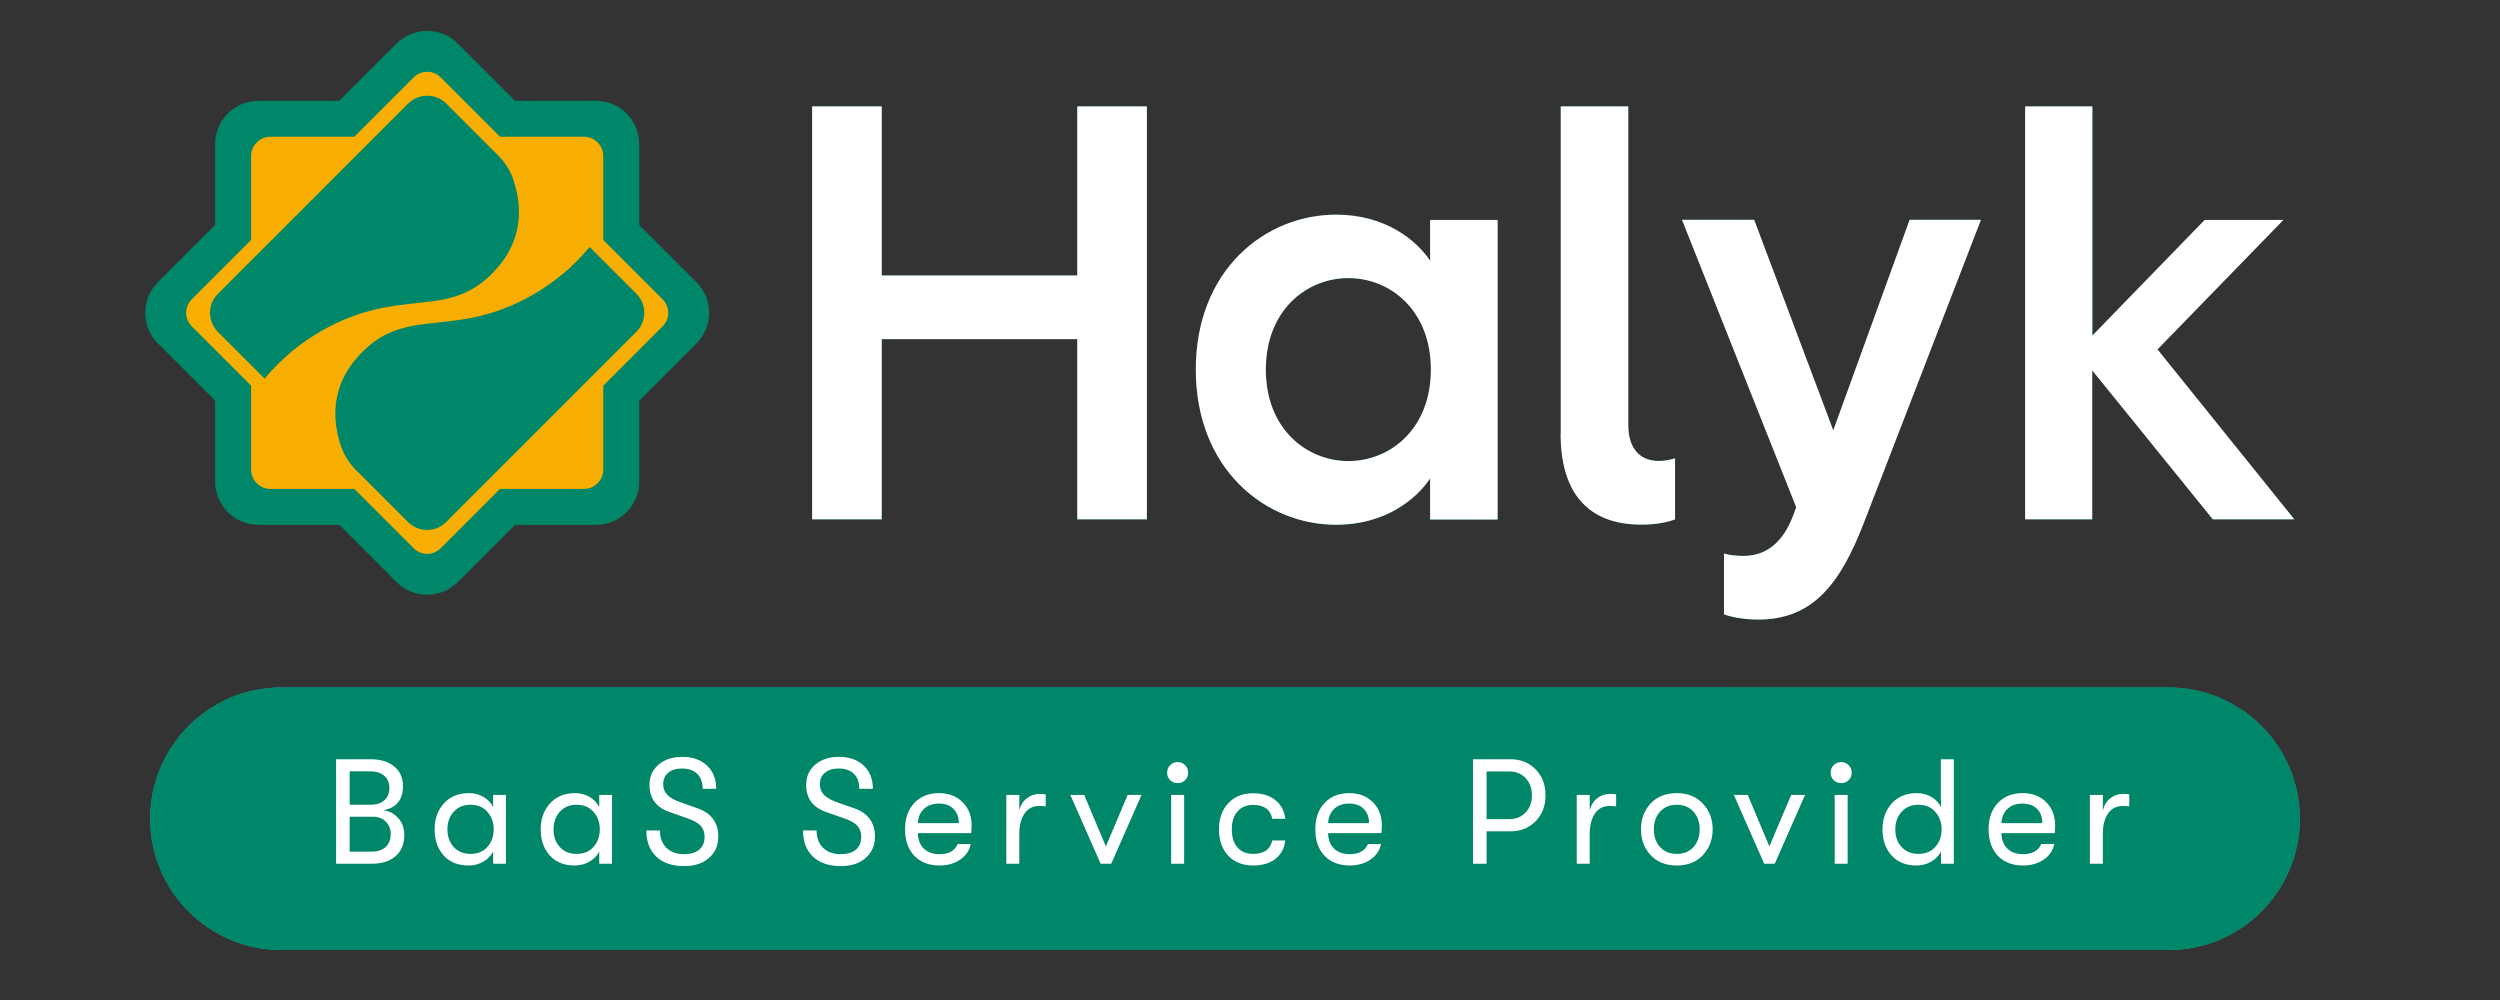
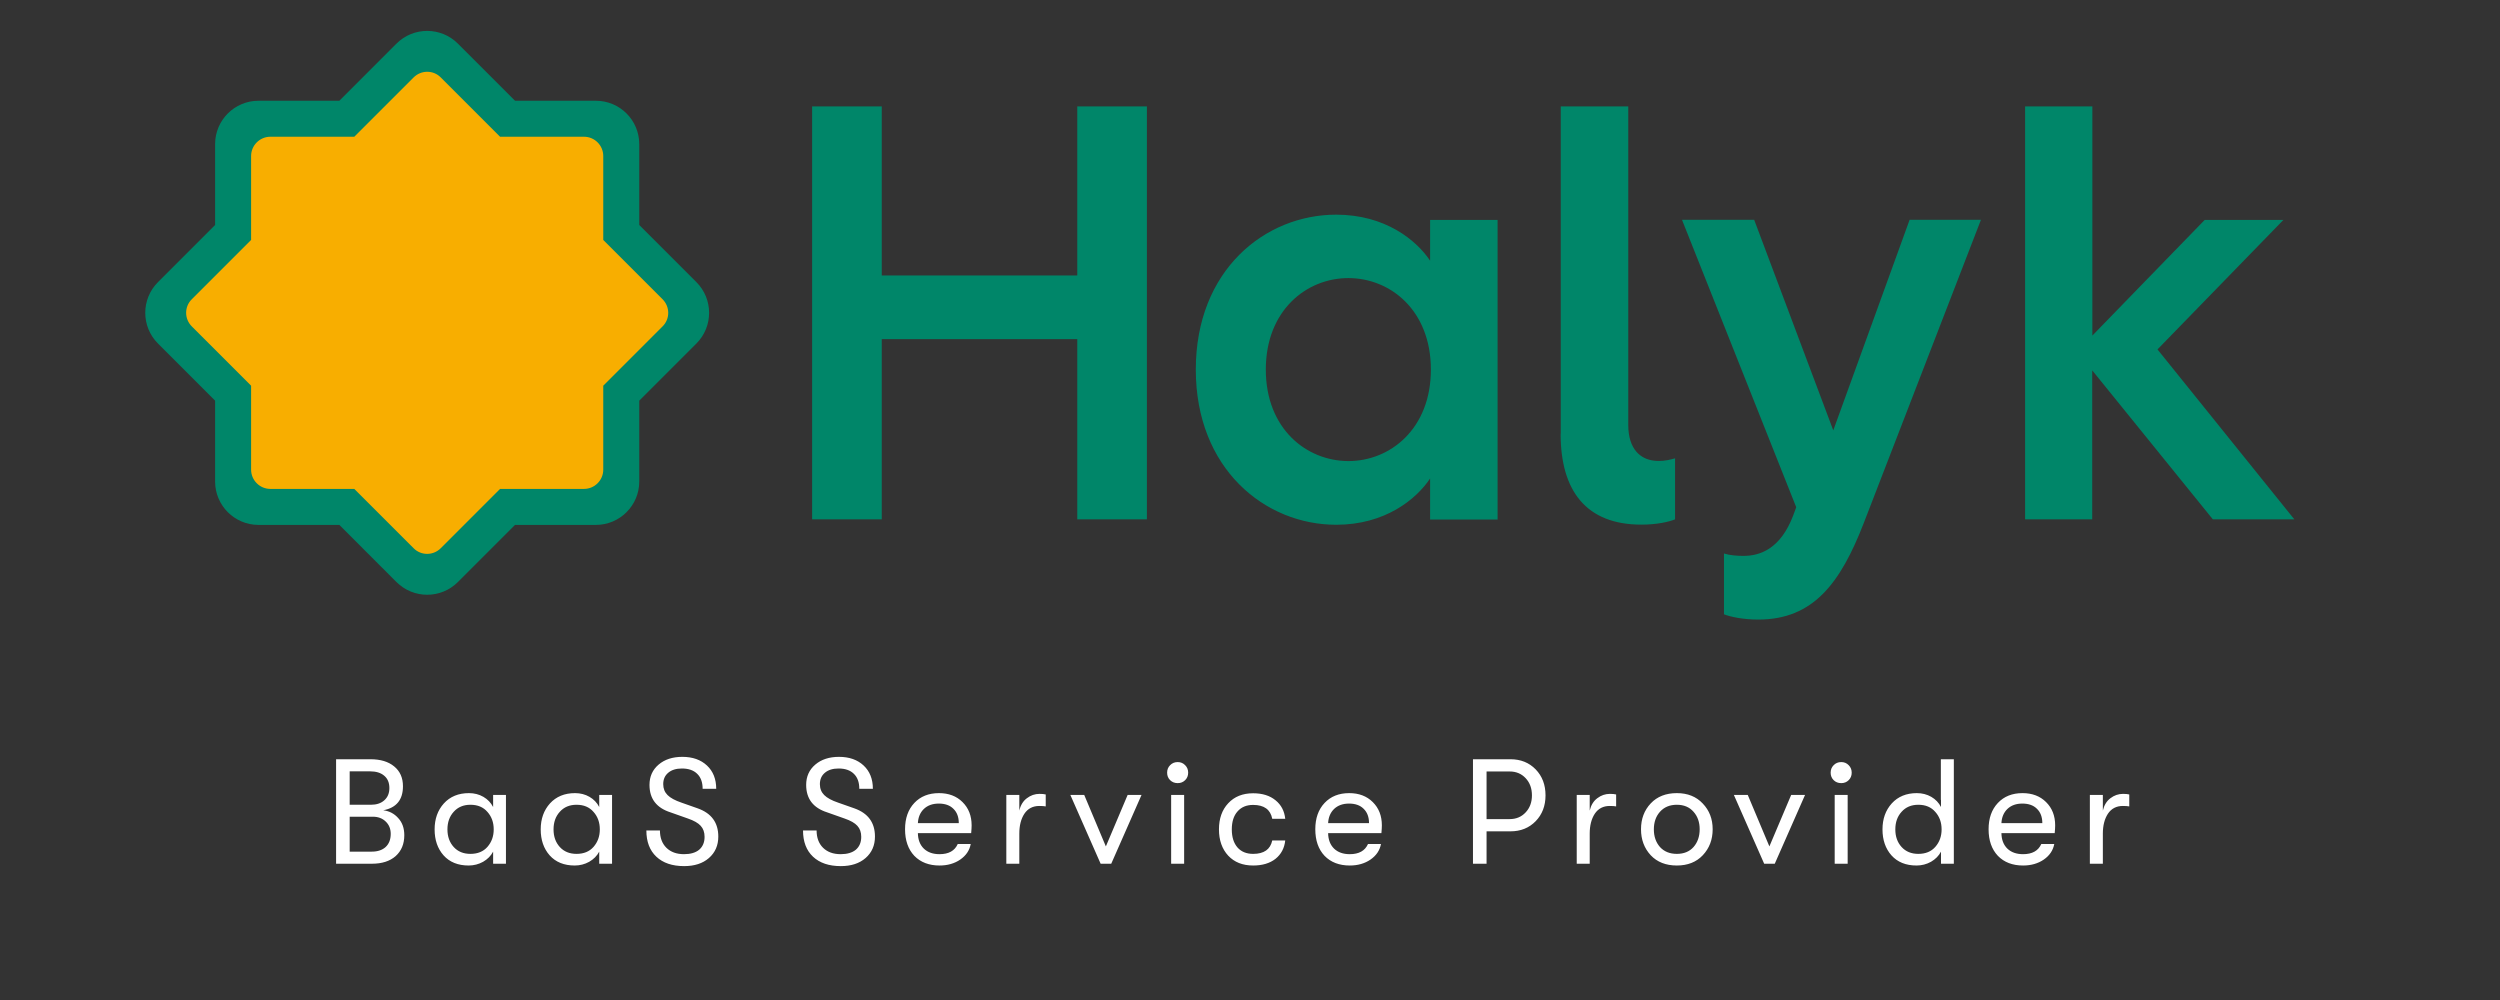
<svg xmlns="http://www.w3.org/2000/svg" width="200" height="80" viewBox="0 0 200 80" fill="none">
  <rect x="0" y="0" width="200" height="80" fill="#333333" stroke="none" />
  <path d="M34.169 45.916C33.368 45.916 32.556 45.61 31.944 44.998L27.672 40.727H21.628C19.888 40.727 18.485 39.313 18.485 37.583V31.54L14.203 27.257C12.979 26.034 12.979 24.03 14.203 22.806L18.475 18.534V12.49C18.475 10.75 19.888 9.347 21.618 9.347H27.662L31.933 5.075C33.157 3.852 35.161 3.852 36.385 5.075L40.656 9.347H46.7C48.441 9.347 49.843 10.761 49.843 12.49V18.534L54.115 22.806C55.339 24.03 55.339 26.034 54.115 27.257L49.843 31.529V37.573C49.843 39.313 48.43 40.716 46.7 40.716H40.677L36.406 44.988C35.783 45.61 34.982 45.916 34.169 45.916Z" fill="#F8AE00" />
  <path d="M55.339 22.943L50.613 18.218V11.53C50.613 9.906 49.295 8.588 47.67 8.588H40.983L36.258 3.862C35.108 2.713 33.241 2.713 32.091 3.862L27.366 8.588H20.679C19.055 8.588 17.736 9.906 17.736 11.53V18.218L13.011 22.943C11.861 24.093 11.861 25.96 13.011 27.109L17.736 31.835V38.522C17.736 40.146 19.055 41.465 20.679 41.465H27.366L32.091 46.19C33.241 47.34 35.108 47.34 36.258 46.19L40.983 41.465H47.67C49.295 41.465 50.613 40.146 50.613 38.522V31.835L55.339 27.109C56.488 25.96 56.488 24.093 55.339 22.943ZM53.377 26.487L48.788 31.075V37.573C48.788 38.712 47.86 39.64 46.721 39.64H40.224L35.636 44.228C34.823 45.041 33.515 45.041 32.714 44.228L28.125 39.64H21.628C20.489 39.64 19.561 38.712 19.561 37.573V31.075L14.973 26.487C14.16 25.675 14.16 24.367 14.973 23.565L19.561 18.977V12.48C19.561 11.341 20.489 10.412 21.628 10.412H28.125L32.714 5.824C33.526 5.012 34.834 5.012 35.636 5.824L40.224 10.412H46.721C47.86 10.412 48.788 11.341 48.788 12.48V18.977L53.377 23.565C54.189 24.378 54.189 25.686 53.377 26.487Z" stroke="#008669" stroke-width="1.055" stroke-miterlimit="10" />
-   <path d="M32.658 8.282L17.428 23.513C16.594 24.346 16.594 25.706 17.428 26.55L21.172 30.295C22.385 28.818 24.252 27.099 26.963 25.823C32.764 23.101 36.276 25.569 39.873 21.329C42.12 18.682 41.603 15.823 40.991 14.167C40.749 13.534 40.369 12.965 39.894 12.48L35.696 8.282C34.852 7.448 33.492 7.448 32.658 8.282Z" fill="#008669" />
-   <path d="M35.684 41.771L50.915 26.54C51.748 25.706 51.748 24.346 50.915 23.502L47.17 19.758C45.957 21.234 44.09 22.953 41.38 24.23C35.578 26.951 32.066 24.483 28.469 28.723C26.223 31.371 26.74 34.229 27.351 35.885C27.594 36.518 27.974 37.087 28.448 37.573L32.646 41.771C33.49 42.604 34.851 42.604 35.684 41.771Z" fill="#008669" />
  <path d="M55.339 22.943L50.613 18.218V11.53C50.613 9.906 49.295 8.588 47.67 8.588H40.983L36.258 3.862C35.108 2.713 33.241 2.713 32.091 3.862L27.366 8.588H20.679C19.055 8.588 17.736 9.906 17.736 11.53V18.218L13.011 22.943C11.861 24.093 11.861 25.96 13.011 27.109L17.736 31.835V38.522C17.736 40.146 19.055 41.465 20.679 41.465H27.366L32.091 46.19C33.241 47.34 35.108 47.34 36.258 46.19L40.983 41.465H47.67C49.295 41.465 50.613 40.146 50.613 38.522V31.835L55.339 27.109C56.488 25.96 56.488 24.093 55.339 22.943ZM53.377 26.487L48.788 31.075V37.573C48.788 38.712 47.86 39.64 46.721 39.64H40.224L35.636 44.228C34.823 45.041 33.515 45.041 32.714 44.228L28.125 39.64H21.628C20.489 39.64 19.561 38.712 19.561 37.573V31.075L14.973 26.487C14.16 25.675 14.16 24.367 14.973 23.565L19.561 18.977V12.48C19.561 11.341 20.489 10.412 21.628 10.412H28.125L32.714 5.824C33.526 5.012 34.834 5.012 35.636 5.824L40.224 10.412H46.721C47.86 10.412 48.788 11.341 48.788 12.48V18.977L53.377 23.565C54.189 24.378 54.189 25.686 53.377 26.487Z" fill="#008669" />
  <path d="M161.999 41.549H167.378V29.63L177.029 41.549H183.548L172.599 27.953L182.672 17.595H176.375L167.389 26.846V8.514H162.009V41.549H161.999ZM134.564 17.595L143.698 40.579L143.466 41.212C142.454 43.901 140.819 44.471 139.479 44.471C138.984 44.471 138.393 44.429 137.918 44.281V49.143C138.393 49.333 139.406 49.565 140.661 49.565C145.07 49.565 147.243 46.644 149.109 41.823L158.476 17.585H152.769L146.662 34.429L140.334 17.585H134.564V17.595ZM124.85 34.704C124.85 39.281 126.907 41.971 131.316 41.971C132.571 41.971 133.531 41.739 134.005 41.549V36.666C133.604 36.782 133.204 36.876 132.687 36.876C131.221 36.876 130.261 35.906 130.261 33.997V8.514H124.86V34.704H124.85ZM101.265 29.567C101.265 24.82 104.524 22.247 107.868 22.247C111.222 22.247 114.471 24.82 114.471 29.567C114.471 34.313 111.212 36.887 107.868 36.887C104.514 36.876 101.265 34.303 101.265 29.567ZM95.664 29.567C95.664 37.499 101.191 41.981 106.898 41.981C110.79 41.981 113.29 39.956 114.408 38.279V41.56H119.808V17.595H114.408V20.855C113.3 19.198 110.8 17.173 106.898 17.173C101.191 17.173 95.664 21.614 95.664 29.567ZM64.971 41.549H70.54V27.13H86.182V41.549H91.751V8.514H86.182V22.036H70.54V8.514H64.971V41.549Z" fill="#008669" />
-   <path d="M161.999 41.549H167.378V29.63L177.029 41.549H183.548L172.599 27.953L182.672 17.595H176.375L167.389 26.846V8.514H162.009V41.549H161.999ZM134.564 17.595L143.698 40.579L143.466 41.212C142.454 43.901 140.819 44.471 139.479 44.471C138.984 44.471 138.393 44.429 137.918 44.281V49.143C138.393 49.333 139.406 49.565 140.661 49.565C145.07 49.565 147.243 46.644 149.109 41.823L158.476 17.585H152.769L146.662 34.429L140.334 17.585H134.564V17.595ZM124.85 34.704C124.85 39.281 126.907 41.971 131.316 41.971C132.571 41.971 133.531 41.739 134.005 41.549V36.666C133.604 36.782 133.204 36.876 132.687 36.876C131.221 36.876 130.261 35.906 130.261 33.997V8.514H124.86V34.704H124.85ZM101.265 29.567C101.265 24.82 104.524 22.247 107.868 22.247C111.222 22.247 114.471 24.82 114.471 29.567C114.471 34.313 111.212 36.887 107.868 36.887C104.514 36.876 101.265 34.303 101.265 29.567ZM95.664 29.567C95.664 37.499 101.191 41.981 106.898 41.981C110.79 41.981 113.29 39.956 114.408 38.279V41.56H119.808V17.595H114.408V20.855C113.3 19.198 110.8 17.173 106.898 17.173C101.191 17.173 95.664 21.614 95.664 29.567ZM64.971 41.549H70.54V27.13H86.182V41.549H91.751V8.514H86.182V22.036H70.54V8.514H64.971V41.549Z" fill="white" />
-   <path d="M12.017 65.517C12.008 59.712 16.712 55 22.517 55L173.483 55C179.275 55 183.973 59.691 183.983 65.483C183.992 71.288 179.288 76 173.483 76L22.517 76C16.725 76 12.027 71.309 12.017 65.517Z" fill="url(#paint0_linear_227_454)" />
-   <path d="M12.017 65.517C12.008 59.712 16.712 55 22.517 55L173.483 55C179.275 55 183.973 59.691 183.983 65.483C183.992 71.288 179.288 76 173.483 76L22.517 76C16.725 76 12.027 71.309 12.017 65.517Z" fill="#008669" />
  <path d="M30.66 64.823C31.138 64.879 31.536 65.086 31.855 65.444C32.181 65.794 32.344 66.252 32.344 66.817C32.344 67.518 32.113 68.075 31.651 68.489C31.19 68.895 30.557 69.098 29.753 69.098L26.887 69.098L26.887 60.739L29.634 60.739C30.438 60.739 31.07 60.93 31.532 61.312C32.002 61.695 32.237 62.224 32.237 62.901C32.237 63.983 31.711 64.624 30.66 64.823ZM29.598 61.707L27.974 61.707L27.974 64.381L29.669 64.381C30.123 64.381 30.481 64.262 30.744 64.023C31.015 63.784 31.15 63.458 31.15 63.044C31.15 62.614 31.011 62.284 30.732 62.053C30.461 61.822 30.083 61.707 29.598 61.707ZM29.741 68.131C30.211 68.131 30.581 68.007 30.852 67.761C31.122 67.506 31.258 67.156 31.258 66.71C31.258 66.304 31.122 65.974 30.852 65.719C30.589 65.464 30.247 65.337 29.825 65.337L27.974 65.337L27.974 68.131L29.741 68.131ZM37.491 69.241C36.639 69.241 35.971 68.971 35.485 68.429C35.007 67.888 34.769 67.195 34.769 66.352C34.769 65.516 35.015 64.823 35.509 64.274C36.01 63.725 36.679 63.45 37.515 63.45C37.945 63.45 38.331 63.55 38.673 63.748C39.016 63.947 39.274 64.218 39.45 64.561L39.45 63.593L40.476 63.593L40.476 69.098L39.45 69.098L39.45 68.131C39.274 68.465 39.008 68.736 38.649 68.943C38.291 69.142 37.905 69.241 37.491 69.241ZM37.634 68.31C38.215 68.31 38.669 68.123 38.996 67.749C39.33 67.367 39.497 66.901 39.497 66.352C39.497 65.794 39.33 65.329 38.996 64.955C38.669 64.573 38.215 64.381 37.634 64.381C37.077 64.381 36.631 64.569 36.297 64.943C35.963 65.309 35.795 65.778 35.795 66.352C35.795 66.925 35.963 67.394 36.297 67.761C36.631 68.127 37.077 68.31 37.634 68.31ZM45.979 69.241C45.127 69.241 44.459 68.971 43.973 68.429C43.495 67.888 43.257 67.195 43.257 66.352C43.257 65.516 43.503 64.823 43.997 64.274C44.498 63.725 45.167 63.45 46.003 63.45C46.433 63.45 46.819 63.55 47.161 63.748C47.504 63.947 47.762 64.218 47.938 64.561L47.938 63.593L48.964 63.593L48.964 69.098L47.938 69.098L47.938 68.131C47.762 68.465 47.496 68.736 47.137 68.943C46.779 69.142 46.393 69.241 45.979 69.241ZM46.122 68.31C46.703 68.31 47.157 68.123 47.484 67.749C47.818 67.367 47.985 66.901 47.985 66.352C47.985 65.794 47.818 65.329 47.484 64.955C47.157 64.573 46.703 64.381 46.122 64.381C45.565 64.381 45.119 64.569 44.785 64.943C44.451 65.309 44.283 65.778 44.283 66.352C44.283 66.925 44.451 67.394 44.785 67.761C45.119 68.127 45.565 68.31 46.122 68.31ZM54.73 69.289C53.782 69.289 53.042 69.038 52.509 68.537C51.975 68.035 51.709 67.335 51.709 66.435L52.795 66.435C52.795 67.016 52.967 67.478 53.309 67.82C53.659 68.163 54.129 68.334 54.718 68.334C55.243 68.334 55.649 68.215 55.936 67.976C56.222 67.729 56.366 67.387 56.366 66.949C56.366 66.582 56.262 66.288 56.055 66.065C55.856 65.842 55.514 65.647 55.028 65.48L53.643 64.99C52.521 64.632 51.959 63.9 51.959 62.793C51.959 62.124 52.202 61.583 52.688 61.169C53.173 60.755 53.806 60.548 54.587 60.548C55.407 60.548 56.063 60.779 56.557 61.241C57.05 61.703 57.297 62.324 57.297 63.104L56.211 63.104C56.211 62.586 56.067 62.188 55.781 61.91C55.494 61.623 55.084 61.48 54.551 61.48C54.089 61.48 53.723 61.595 53.452 61.826C53.189 62.049 53.058 62.351 53.058 62.733C53.058 63.084 53.173 63.374 53.404 63.605C53.635 63.836 54.009 64.039 54.527 64.214L55.816 64.668C56.915 65.058 57.464 65.81 57.464 66.925C57.464 67.633 57.214 68.207 56.712 68.644C56.218 69.074 55.558 69.289 54.73 69.289ZM67.263 69.289C66.316 69.289 65.575 69.038 65.042 68.537C64.508 68.035 64.242 67.335 64.242 66.435L65.328 66.435C65.328 67.016 65.5 67.478 65.842 67.82C66.192 68.163 66.662 68.334 67.251 68.334C67.776 68.334 68.182 68.215 68.469 67.976C68.755 67.729 68.899 67.387 68.899 66.949C68.899 66.582 68.795 66.288 68.588 66.065C68.389 65.842 68.047 65.647 67.561 65.48L66.176 64.99C65.054 64.632 64.493 63.9 64.493 62.793C64.493 62.124 64.735 61.583 65.221 61.169C65.707 60.755 66.339 60.548 67.12 60.548C67.939 60.548 68.596 60.779 69.09 61.241C69.583 61.703 69.83 62.324 69.83 63.104L68.744 63.104C68.744 62.586 68.6 62.188 68.314 61.91C68.027 61.623 67.617 61.48 67.084 61.48C66.622 61.48 66.256 61.595 65.985 61.826C65.722 62.049 65.591 62.351 65.591 62.733C65.591 63.084 65.707 63.374 65.937 63.605C66.168 63.836 66.542 64.039 67.06 64.214L68.35 64.668C69.448 65.058 69.997 65.81 69.997 66.925C69.997 67.633 69.747 68.207 69.245 68.644C68.751 69.074 68.091 69.289 67.263 69.289ZM77.73 66.029C77.73 66.18 77.718 66.388 77.694 66.65L73.431 66.65C73.439 67.176 73.598 67.59 73.909 67.892C74.219 68.187 74.637 68.334 75.162 68.334C75.895 68.334 76.38 68.063 76.619 67.522L77.658 67.522C77.563 68.031 77.284 68.445 76.822 68.764C76.361 69.082 75.807 69.241 75.162 69.241C74.319 69.241 73.646 68.983 73.144 68.465C72.651 67.94 72.404 67.231 72.404 66.34C72.404 65.464 72.651 64.763 73.144 64.238C73.638 63.713 74.295 63.45 75.115 63.45C75.895 63.45 76.524 63.689 77.001 64.166C77.487 64.644 77.73 65.265 77.73 66.029ZM73.431 65.85L76.703 65.85C76.703 65.365 76.56 64.982 76.273 64.704C75.994 64.425 75.604 64.286 75.103 64.286C74.609 64.286 74.211 64.429 73.909 64.716C73.614 65.002 73.455 65.38 73.431 65.85ZM80.506 69.098L80.506 63.593L81.545 63.593L81.545 64.847C81.648 64.409 81.851 64.079 82.154 63.856C82.456 63.625 82.791 63.51 83.157 63.51C83.372 63.51 83.539 63.526 83.658 63.557L83.658 64.513C83.539 64.489 83.368 64.477 83.145 64.477C82.627 64.477 82.229 64.684 81.951 65.098C81.68 65.512 81.545 66.041 81.545 66.686L81.545 69.098L80.506 69.098ZM88.051 69.098L85.627 63.593L86.737 63.593L88.469 67.713L90.212 63.593L91.323 63.593L88.899 69.098L88.051 69.098ZM94.217 62.65C93.971 62.65 93.768 62.57 93.608 62.411C93.449 62.252 93.37 62.053 93.37 61.814C93.37 61.575 93.449 61.376 93.608 61.217C93.768 61.05 93.971 60.966 94.217 60.966C94.456 60.966 94.655 61.05 94.814 61.217C94.974 61.376 95.053 61.575 95.053 61.814C95.053 62.053 94.974 62.252 94.814 62.411C94.655 62.57 94.456 62.65 94.217 62.65ZM93.692 69.098L93.692 63.593L94.731 63.593L94.731 69.098L93.692 69.098ZM100.251 69.241C99.415 69.241 98.751 68.979 98.257 68.453C97.764 67.92 97.517 67.219 97.517 66.352C97.517 65.484 97.764 64.787 98.257 64.262C98.751 63.729 99.415 63.462 100.251 63.462C100.992 63.462 101.589 63.649 102.043 64.023C102.496 64.389 102.755 64.883 102.819 65.504L101.78 65.504C101.637 64.763 101.127 64.393 100.251 64.393C99.718 64.393 99.3 64.569 98.998 64.919C98.695 65.261 98.544 65.739 98.544 66.352C98.544 66.965 98.695 67.446 98.998 67.797C99.3 68.139 99.718 68.31 100.251 68.31C101.119 68.31 101.629 67.952 101.78 67.235L102.819 67.235C102.755 67.848 102.496 68.338 102.043 68.704C101.589 69.062 100.992 69.241 100.251 69.241ZM110.549 66.029C110.549 66.18 110.537 66.388 110.513 66.65L106.25 66.65C106.258 67.176 106.418 67.59 106.728 67.892C107.039 68.187 107.456 68.334 107.982 68.334C108.714 68.334 109.2 68.063 109.439 67.522L110.478 67.522C110.382 68.031 110.103 68.445 109.642 68.764C109.18 69.082 108.627 69.241 107.982 69.241C107.138 69.241 106.465 68.983 105.964 68.465C105.47 67.94 105.224 67.231 105.224 66.34C105.224 65.464 105.47 64.763 105.964 64.238C106.457 63.713 107.114 63.45 107.934 63.45C108.714 63.45 109.343 63.689 109.821 64.166C110.306 64.644 110.549 65.265 110.549 66.029ZM106.25 65.85L109.522 65.85C109.522 65.365 109.379 64.982 109.092 64.704C108.814 64.425 108.424 64.286 107.922 64.286C107.429 64.286 107.031 64.429 106.728 64.716C106.434 65.002 106.274 65.38 106.25 65.85ZM120.836 60.739C121.655 60.739 122.328 61.01 122.854 61.551C123.379 62.093 123.642 62.785 123.642 63.629C123.642 64.465 123.379 65.154 122.854 65.695C122.328 66.236 121.655 66.507 120.836 66.507L118.925 66.507L118.925 69.098L117.838 69.098L117.838 60.739L120.836 60.739ZM120.776 65.528C121.293 65.528 121.719 65.349 122.053 64.99C122.388 64.632 122.555 64.178 122.555 63.629C122.555 63.072 122.388 62.614 122.053 62.256C121.719 61.898 121.293 61.718 120.776 61.718L118.925 61.718L118.925 65.528L120.776 65.528ZM126.138 69.098L126.138 63.593L127.177 63.593L127.177 64.847C127.281 64.409 127.484 64.079 127.786 63.856C128.089 63.625 128.423 63.51 128.789 63.51C129.004 63.51 129.171 63.526 129.291 63.557L129.291 64.513C129.171 64.489 129 64.477 128.777 64.477C128.26 64.477 127.862 64.684 127.583 65.098C127.313 65.512 127.177 66.041 127.177 66.686L127.177 69.098L126.138 69.098ZM134.147 69.241C133.271 69.241 132.574 68.967 132.057 68.418C131.54 67.86 131.281 67.168 131.281 66.34C131.281 65.512 131.54 64.823 132.057 64.274C132.574 63.725 133.271 63.45 134.147 63.45C135.014 63.45 135.707 63.729 136.224 64.286C136.75 64.835 137.013 65.52 137.013 66.34C137.013 67.168 136.75 67.86 136.224 68.418C135.707 68.967 135.014 69.241 134.147 69.241ZM132.797 67.761C133.132 68.127 133.581 68.31 134.147 68.31C134.712 68.31 135.158 68.127 135.484 67.761C135.81 67.387 135.974 66.913 135.974 66.34C135.974 65.775 135.81 65.309 135.484 64.943C135.158 64.569 134.712 64.381 134.147 64.381C133.581 64.381 133.132 64.569 132.797 64.943C132.471 65.309 132.308 65.778 132.308 66.352C132.308 66.917 132.471 67.387 132.797 67.761ZM141.134 69.098L138.709 63.593L139.82 63.593L141.551 67.713L143.295 63.593L144.405 63.593L141.981 69.098L141.134 69.098ZM147.3 62.65C147.053 62.65 146.85 62.57 146.691 62.411C146.532 62.252 146.452 62.053 146.452 61.814C146.452 61.575 146.532 61.376 146.691 61.217C146.85 61.05 147.053 60.966 147.3 60.966C147.539 60.966 147.738 61.05 147.897 61.217C148.056 61.376 148.136 61.575 148.136 61.814C148.136 62.053 148.056 62.252 147.897 62.411C147.738 62.57 147.539 62.65 147.3 62.65ZM146.775 69.098L146.775 63.593L147.813 63.593L147.813 69.098L146.775 69.098ZM155.268 60.739L156.307 60.739L156.307 69.098L155.28 69.098L155.28 68.131C155.105 68.465 154.838 68.736 154.48 68.943C154.122 69.142 153.736 69.241 153.322 69.241C152.47 69.241 151.801 68.971 151.316 68.429C150.838 67.888 150.599 67.195 150.599 66.352C150.599 65.516 150.846 64.823 151.34 64.274C151.841 63.725 152.51 63.45 153.346 63.45C153.776 63.45 154.162 63.55 154.504 63.748C154.846 63.947 155.105 64.218 155.28 64.561L155.28 63.987L155.268 63.987L155.268 60.739ZM153.465 68.31C154.046 68.31 154.5 68.123 154.826 67.749C155.161 67.367 155.328 66.901 155.328 66.352C155.328 65.794 155.161 65.329 154.826 64.955C154.5 64.573 154.046 64.381 153.465 64.381C152.908 64.381 152.462 64.569 152.128 64.943C151.793 65.309 151.626 65.778 151.626 66.352C151.626 66.925 151.793 67.394 152.128 67.761C152.462 68.127 152.908 68.31 153.465 68.31ZM164.413 66.029C164.413 66.18 164.401 66.388 164.377 66.65L160.114 66.65C160.122 67.176 160.281 67.59 160.592 67.892C160.902 68.187 161.32 68.334 161.846 68.334C162.578 68.334 163.064 68.063 163.303 67.522L164.341 67.522C164.246 68.031 163.967 68.445 163.506 68.764C163.044 69.082 162.491 69.241 161.846 69.241C161.002 69.241 160.329 68.983 159.828 68.465C159.334 67.94 159.087 67.231 159.087 66.34C159.087 65.464 159.334 64.763 159.828 64.238C160.321 63.713 160.978 63.45 161.798 63.45C162.578 63.45 163.207 63.689 163.685 64.166C164.17 64.644 164.413 65.265 164.413 66.029ZM160.114 65.85L163.386 65.85C163.386 65.365 163.243 64.982 162.956 64.704C162.678 64.425 162.288 64.286 161.786 64.286C161.292 64.286 160.894 64.429 160.592 64.716C160.297 65.002 160.138 65.38 160.114 65.85ZM167.189 69.098L167.189 63.593L168.228 63.593L168.228 64.847C168.332 64.409 168.535 64.079 168.837 63.856C169.14 63.625 169.474 63.51 169.84 63.51C170.055 63.51 170.222 63.526 170.342 63.557L170.342 64.513C170.222 64.489 170.051 64.477 169.828 64.477C169.311 64.477 168.913 64.684 168.634 65.098C168.363 65.512 168.228 66.041 168.228 66.686L168.228 69.098L167.189 69.098Z" fill="white" />
  <defs>
    <linearGradient id="paint0_linear_227_454" x1="157.304" y1="65.5" x2="-4.872" y2="65.5" gradientUnits="userSpaceOnUse">
      <stop stop-color="#13B9A1" />
      <stop offset="1" stop-color="#09B7D0" />
    </linearGradient>
  </defs>
</svg>